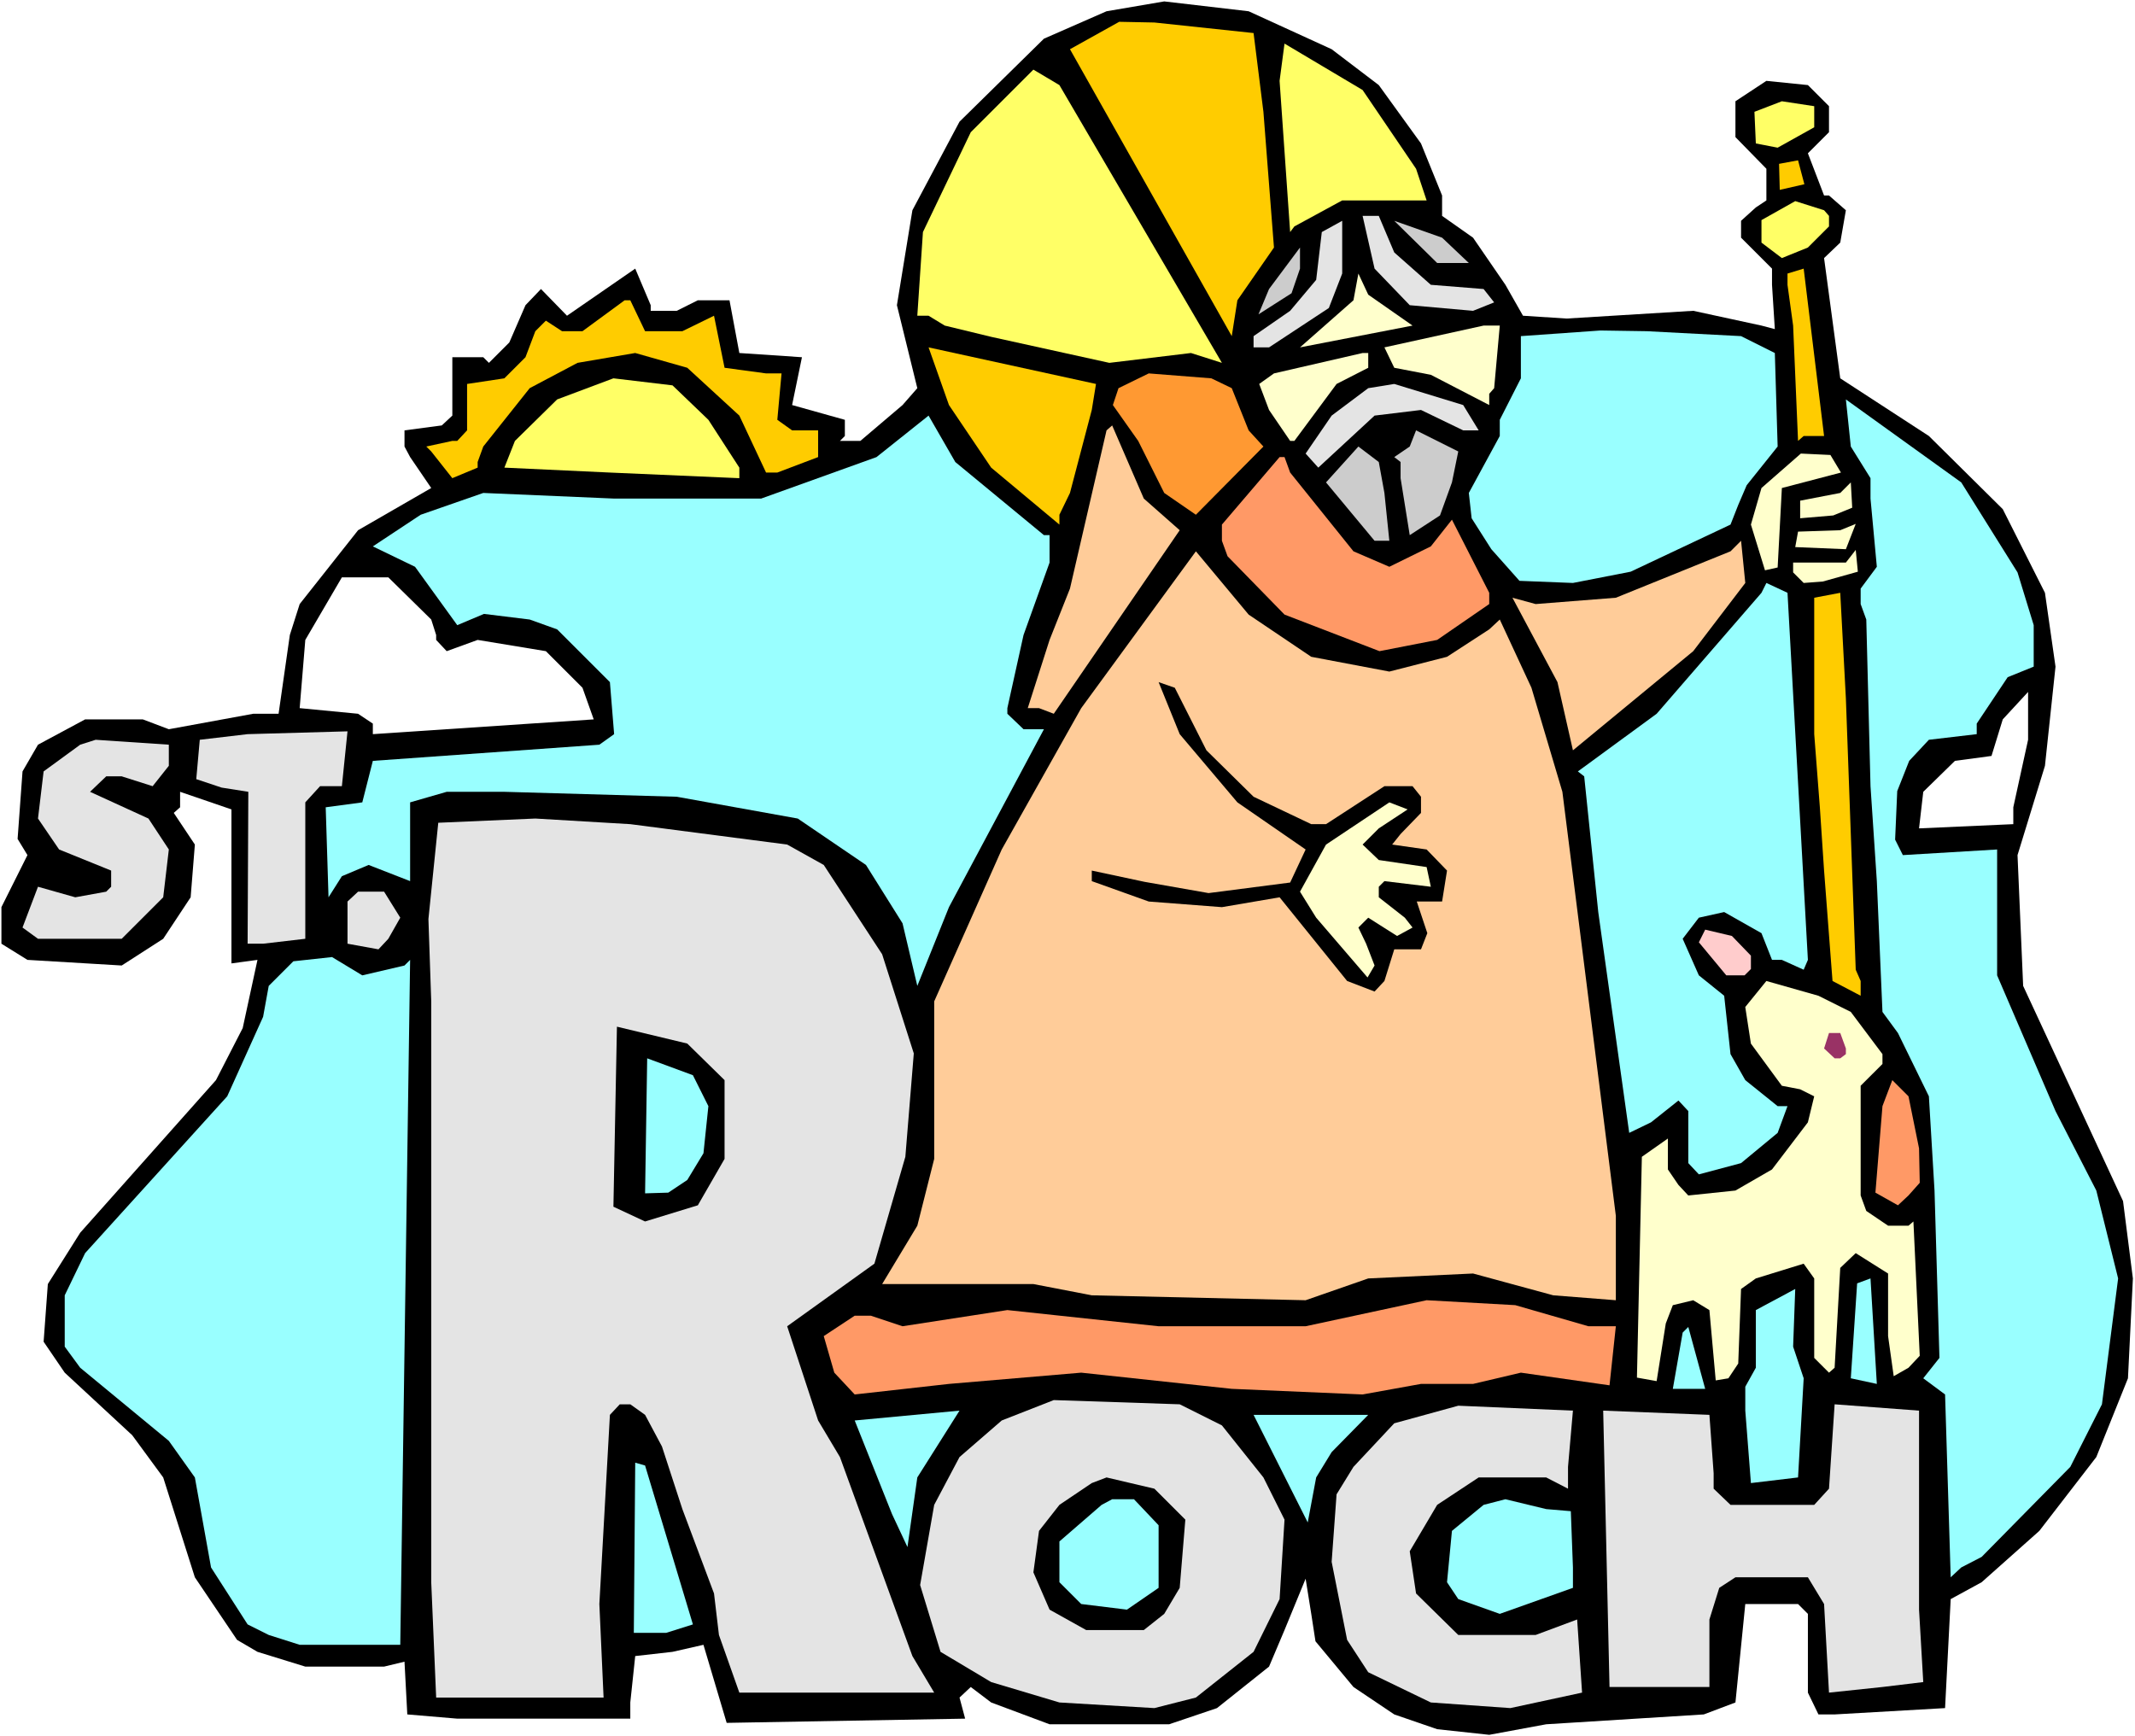
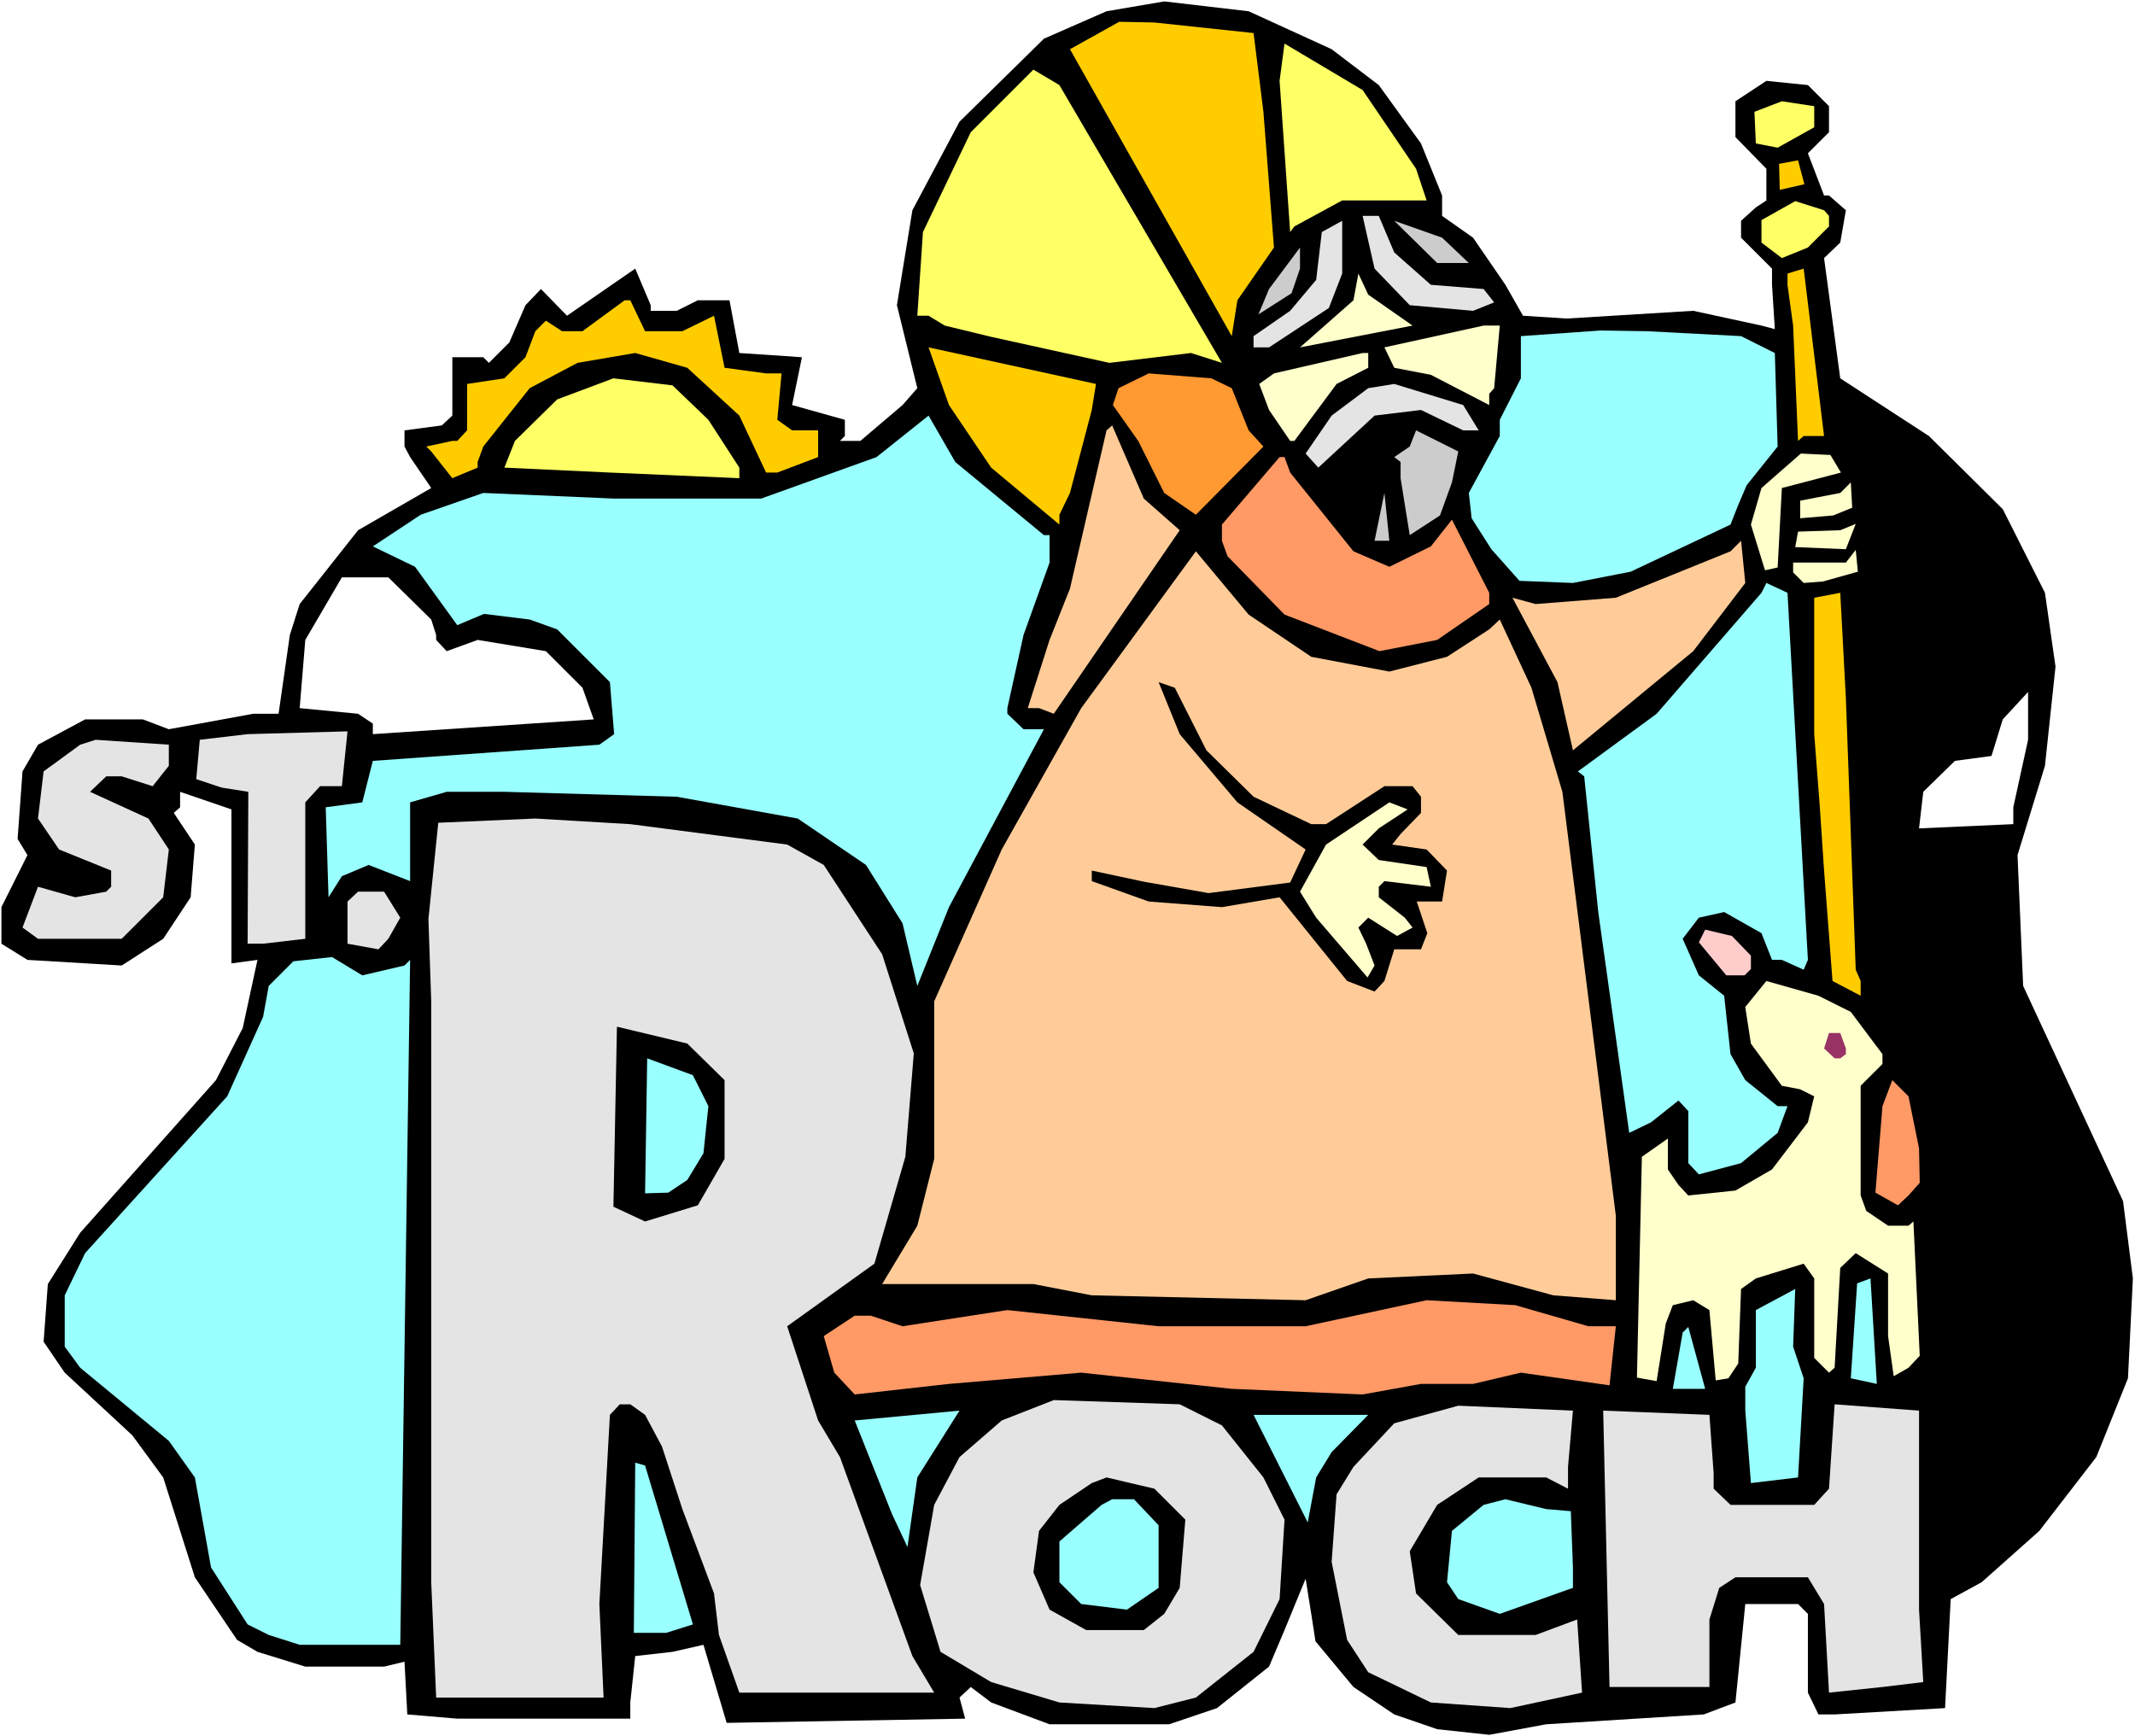
<svg xmlns="http://www.w3.org/2000/svg" xmlns:ns1="http://sodipodi.sourceforge.net/DTD/sodipodi-0.dtd" xmlns:ns2="http://www.inkscape.org/namespaces/inkscape" version="1.0" width="129.766mm" height="105.539mm" id="svg64" ns1:docname="Roch.wmf">
  <rect width="100%" height="100%" fill="#808080" stroke="none" />
  <ns1:namedview id="namedview64" pagecolor="#ffffff" bordercolor="#000000" borderopacity="0.25" ns2:showpageshadow="2" ns2:pageopacity="0.0" ns2:pagecheckerboard="0" ns2:deskcolor="#d1d1d1" ns2:document-units="mm" />
  <defs id="defs1">
    <pattern id="WMFhbasepattern" patternUnits="userSpaceOnUse" width="6" height="6" x="0" y="0" />
  </defs>
  <path style="fill:#ffffff;fill-opacity:1;fill-rule:evenodd;stroke:none" d="M 0,398.888 H 490.455 V 0 H 0 Z" id="path1" />
  <path style="fill:#000000;fill-opacity:1;fill-rule:evenodd;stroke:none" d="m 305.908,11.309 10.827,8.239 9.696,13.409 4.848,11.955 v 4.685 l 7.11,5.008 7.434,10.824 4.04,7.109 10.019,0.646 29.088,-1.777 15.675,3.393 3.07,0.808 -0.646,-10.178 v -3.716 l -7.11,-7.109 v -3.877 l 3.394,-3.07 2.424,-1.616 v -7.27 l -7.11,-7.27 v -8.239 l 7.11,-4.685 9.534,0.969 4.848,4.847 v 5.978 l -4.848,4.847 3.717,9.694 h 1.131 l 3.878,3.393 -1.293,7.432 -3.717,3.554 3.717,27.627 20.362,13.248 16.968,16.802 9.696,19.225 2.424,16.964 -2.424,22.78 -6.302,20.518 1.293,30.05 22.947,49.437 2.262,17.771 -1.131,22.941 -7.272,18.095 -13.09,16.964 -13.251,11.794 -7.11,3.877 -1.293,25.042 -25.371,1.454 h -3.717 l -2.424,-5.008 v -18.095 l -2.262,-2.262 h -12.12 l -2.262,22.618 -7.272,2.746 -36.198,2.262 -13.09,2.423 -11.958,-1.292 -9.858,-3.393 -9.373,-6.301 -8.726,-10.501 -0.97,-6.301 -1.293,-8.078 -4.848,11.794 -3.555,8.401 -11.958,9.532 -10.989,3.716 h -27.472 l -13.413,-5.008 -4.686,-3.554 -2.586,2.423 1.293,4.847 -54.782,0.969 -5.333,-17.933 -7.11,1.616 -8.565,0.969 -1.131,10.663 v 3.716 H 105.04 L 93.566,393.88 92.92,381.763 88.234,382.894 H 70.134 l -10.989,-3.393 -4.686,-2.746 -9.696,-14.379 -7.272,-22.941 -7.11,-9.694 -15.514,-14.379 -4.848,-7.109 0.97,-13.248 7.434,-11.794 31.189,-35.058 6.141,-11.955 3.394,-15.671 -5.979,0.808 v -35.381 l -11.797,-4.039 v 3.554 l -1.454,1.292 4.848,7.27 -0.97,12.117 -6.302,9.532 -9.534,6.139 -21.654,-1.292 -5.979,-3.716 v -8.401 l 5.979,-11.955 -2.262,-3.716 1.131,-15.51 3.555,-6.139 10.827,-5.816 h 13.251 l 5.979,2.262 19.392,-3.554 h 5.818 l 2.586,-18.095 2.262,-7.109 13.413,-16.964 16.806,-9.694 -4.848,-7.109 -1.293,-2.423 v -3.716 l 8.565,-1.131 2.424,-2.262 V 82.072 h 7.11 l 1.293,1.292 4.686,-4.685 3.717,-8.563 3.555,-3.716 5.979,6.139 15.675,-10.824 3.555,8.401 v 1.292 h 5.979 l 4.848,-2.423 h 7.272 l 2.262,12.117 14.382,0.969 -2.262,10.986 12.12,3.393 v 3.716 l -1.131,1.131 h 4.686 l 9.696,-8.239 3.394,-3.877 -4.686,-19.064 3.555,-21.81 10.827,-20.356 19.392,-19.064 14.382,-6.301 13.251,-2.262 19.392,2.262 z" id="path2" />
  <path style="fill:#ffcc00;fill-opacity:1;fill-rule:evenodd;stroke:none" d="m 290.233,25.688 2.424,31.181 -8.403,12.117 -1.293,8.239 -37.168,-65.916 11.312,-6.301 8.08,0.162 22.786,2.423 z" id="path3" />
  <path style="fill:#ffff66;fill-opacity:1;fill-rule:evenodd;stroke:none" d="m 325.3,38.774 2.424,7.27 h -19.392 l -10.989,5.978 -0.97,1.292 -2.424,-34.735 1.131,-8.563 17.938,10.663 z" id="path4" />
  <path style="fill:#ffff66;fill-opacity:1;fill-rule:evenodd;stroke:none" d="m 280.699,83.364 -7.11,-2.262 -18.746,2.262 -27.149,-5.978 -10.666,-2.585 -3.717,-2.262 h -2.586 l 1.293,-19.225 10.989,-22.941 14.382,-14.379 5.979,3.554 z" id="path5" />
  <path style="fill:#ffff66;fill-opacity:1;fill-rule:evenodd;stroke:none" d="m 416.766,29.242 -8.403,4.685 -5.01,-0.969 -0.323,-7.27 6.302,-2.423 7.434,1.131 z" id="path6" />
  <path style="fill:#ffcc00;fill-opacity:1;fill-rule:evenodd;stroke:none" d="m 414.504,42.328 -5.656,1.292 -0.162,-5.978 4.363,-0.808 z" id="path7" />
  <path style="fill:#ffff66;fill-opacity:1;fill-rule:evenodd;stroke:none" d="m 420.16,49.598 v 2.423 l -4.848,4.847 -5.979,2.423 -4.686,-3.554 v -5.17 l 7.757,-4.362 6.626,2.1 z" id="path8" />
  <path style="fill:#e4e4e4;fill-opacity:1;fill-rule:evenodd;stroke:none" d="m 320.291,58 8.403,7.432 12.12,0.969 2.424,3.07 -4.848,1.939 -14.544,-1.292 -8.08,-8.401 -2.747,-12.117 h 3.717 z" id="path9" />
  <path style="fill:#e4e4e4;fill-opacity:1;fill-rule:evenodd;stroke:none" d="M 305.262,70.763 291.526,79.81 h -3.555 v -2.585 l 8.403,-5.816 5.979,-7.109 1.293,-10.986 4.686,-2.585 v 12.117 z" id="path10" />
  <path style="fill:#cccccc;fill-opacity:1;fill-rule:evenodd;stroke:none" d="m 337.42,60.423 h -7.272 l -9.858,-9.694 10.989,3.877 z" id="path11" />
  <path style="fill:#cccccc;fill-opacity:1;fill-rule:evenodd;stroke:none" d="m 296.697,67.37 -7.595,4.847 2.424,-5.816 7.11,-9.532 v 4.847 z" id="path12" />
  <path style="fill:#ffcc00;fill-opacity:1;fill-rule:evenodd;stroke:none" d="m 414.342,100.166 -1.293,1.131 -1.131,-26.496 -1.293,-9.37 v -2.585 l 3.717,-1.131 4.686,38.451 z" id="path13" />
  <path style="fill:#ffffcc;fill-opacity:1;fill-rule:evenodd;stroke:none" d="m 324.492,74.802 -25.856,5.008 12.282,-10.824 1.131,-6.139 2.262,4.847 z" id="path14" />
  <path style="fill:#ffcc00;fill-opacity:1;fill-rule:evenodd;stroke:none" d="m 148.187,76.094 h 8.565 l 7.272,-3.554 2.424,11.955 9.534,1.292 h 3.555 l -0.97,10.663 3.394,2.423 h 5.979 v 6.139 l -9.373,3.554 h -2.586 l -6.141,-13.086 -11.958,-10.986 -11.958,-3.393 -13.251,2.262 -10.989,5.816 -10.666,13.409 -1.293,3.554 v 1.292 l -5.818,2.423 -4.848,-6.139 -1.131,-1.131 5.979,-1.292 h 1.131 l 2.262,-2.423 V 88.211 l 8.565,-1.292 4.848,-4.847 2.262,-5.978 2.424,-2.423 3.717,2.423 h 4.686 l 9.696,-7.109 h 1.293 z" id="path15" />
  <path style="fill:#ffffcc;fill-opacity:1;fill-rule:evenodd;stroke:none" d="m 343.238,89.18 -1.131,1.292 v 2.585 l -13.413,-6.947 -8.403,-1.616 -2.262,-4.685 22.786,-5.008 h 3.717 z" id="path16" />
  <path style="fill:#99ffff;fill-opacity:1;fill-rule:evenodd;stroke:none" d="m 407.716,81.102 0.646,21.487 -7.11,8.886 -1.939,4.524 -1.778,4.524 -22.947,10.824 -13.251,2.585 -12.282,-0.485 -6.464,-7.27 -4.525,-7.109 -0.646,-5.816 7.11,-13.086 v -3.716 l 4.848,-9.532 v -9.694 l 18.261,-1.292 10.666,0.162 21.654,1.131 z" id="path17" />
  <path style="fill:#ffcc00;fill-opacity:1;fill-rule:evenodd;stroke:none" d="m 250.803,94.189 -5.01,19.064 -2.424,5.008 v 2.262 L 227.694,107.436 217.998,93.058 213.312,79.81 l 38.461,8.401 z" id="path18" />
  <path style="fill:#ffffcc;fill-opacity:1;fill-rule:evenodd;stroke:none" d="m 314.312,84.495 -7.272,3.716 -9.696,13.086 h -0.97 l -4.848,-7.109 -2.262,-5.978 3.394,-2.423 20.362,-4.685 h 1.293 z" id="path19" />
  <path style="fill:#ff9932;fill-opacity:1;fill-rule:evenodd;stroke:none" d="m 282.961,89.18 3.878,9.694 3.394,3.716 -15.514,15.671 -7.272,-5.008 -5.979,-11.955 -5.818,-8.239 1.293,-3.877 6.949,-3.393 14.382,1.131 z" id="path20" />
  <path style="fill:#e4e4e4;fill-opacity:1;fill-rule:evenodd;stroke:none" d="m 339.683,98.874 h -3.555 l -9.696,-4.685 -10.666,1.292 -12.928,11.955 -2.909,-3.231 5.979,-8.724 8.403,-6.301 5.979,-0.969 15.837,4.847 z" id="path21" />
  <path style="fill:#ffff66;fill-opacity:1;fill-rule:evenodd;stroke:none" d="m 162.731,96.45 7.11,10.986 v 2.423 l -29.734,-1.292 -24.24,-1.131 2.424,-6.139 9.696,-9.532 12.928,-4.847 13.574,1.616 z" id="path22" />
-   <path style="fill:#99ffff;fill-opacity:1;fill-rule:evenodd;stroke:none" d="m 463.468,131.509 3.717,12.117 v 9.532 l -5.979,2.423 -7.11,10.663 v 2.423 l -10.989,1.292 -4.525,4.847 -2.747,6.947 -0.485,11.148 1.778,3.554 21.654,-1.292 v 28.919 l 13.413,31.181 9.373,18.256 5.01,20.195 -3.717,28.919 -7.272,14.379 -20.362,20.679 -4.686,2.423 -2.424,2.262 -1.293,-42.005 -5.01,-3.716 3.717,-4.685 -1.131,-38.451 -1.293,-21.649 -7.11,-14.54 -3.555,-4.847 -1.293,-30.05 -1.454,-21.81 -0.97,-38.289 -1.293,-3.554 v -3.554 l 3.717,-5.008 -1.454,-15.671 v -4.685 l -4.525,-7.27 -1.131,-10.824 26.502,19.064 z" id="path23" />
  <path style="fill:#99ffff;fill-opacity:1;fill-rule:evenodd;stroke:none" d="m 239.814,122.946 h 1.293 v 6.301 l -5.979,16.641 -3.717,16.802 v 1.292 l 3.717,3.554 h 4.686 l -21.816,40.874 -7.272,18.095 -3.394,-14.379 -8.403,-13.409 -15.675,-10.663 -27.795,-5.008 -39.592,-1.131 h -13.251 l -8.403,2.423 v 18.095 l -9.534,-3.716 -6.141,2.585 -3.07,4.847 -0.646,-20.679 8.403,-1.131 2.424,-9.532 52.035,-3.716 3.394,-2.423 -0.97,-11.955 -12.12,-12.117 -6.302,-2.262 -10.504,-1.292 -6.141,2.585 -9.696,-13.409 -9.696,-4.685 10.989,-7.27 14.382,-5.008 30.058,1.292 H 174.851 l 26.502,-9.532 11.958,-9.532 6.141,10.663 z" id="path24" />
  <path style="fill:#ffcc99;fill-opacity:1;fill-rule:evenodd;stroke:none" d="m 271.003,121.815 -28.926,42.167 -3.394,-1.292 h -2.586 l 5.01,-15.671 4.686,-11.794 8.403,-36.351 1.293,-1.131 7.272,16.802 z" id="path25" />
  <path style="fill:#cccccc;fill-opacity:1;fill-rule:evenodd;stroke:none" d="m 333.542,110.829 -2.747,7.593 -6.949,4.524 -2.101,-13.086 v -3.716 l -1.454,-1.131 3.555,-2.423 1.454,-3.716 9.696,4.847 z" id="path26" />
-   <path style="fill:#cccccc;fill-opacity:1;fill-rule:evenodd;stroke:none" d="m 318.028,113.253 1.131,10.986 h -3.394 l -11.15,-13.409 7.434,-8.239 4.686,3.554 z" id="path27" />
+   <path style="fill:#cccccc;fill-opacity:1;fill-rule:evenodd;stroke:none" d="m 318.028,113.253 1.131,10.986 h -3.394 z" id="path27" />
  <path style="fill:#ff9966;fill-opacity:1;fill-rule:evenodd;stroke:none" d="m 296.374,108.567 14.544,18.095 8.242,3.554 9.534,-4.685 4.848,-6.139 8.565,16.802 v 2.585 l -11.958,8.239 -13.251,2.585 -21.816,-8.401 -13.09,-13.409 -1.293,-3.554 v -3.716 l 13.251,-15.51 h 1.131 z" id="path28" />
  <path style="fill:#ffffcc;fill-opacity:1;fill-rule:evenodd;stroke:none" d="m 422.907,108.567 -13.574,3.554 -0.97,18.256 -2.909,0.646 -3.232,-10.501 2.424,-8.401 9.05,-7.916 6.787,0.323 z" id="path29" />
  <path style="fill:#ffffcc;fill-opacity:1;fill-rule:evenodd;stroke:none" d="m 421.129,118.422 -7.595,0.646 v -4.039 l 9.211,-1.777 2.424,-2.423 0.323,5.816 z" id="path30" />
  <path style="fill:#ffffcc;fill-opacity:1;fill-rule:evenodd;stroke:none" d="m 424.038,126.177 -11.635,-0.485 0.646,-3.554 9.696,-0.323 3.555,-1.454 z" id="path31" />
  <path style="fill:#ffcc99;fill-opacity:1;fill-rule:evenodd;stroke:none" d="m 388.971,149.603 -27.634,22.78 -3.555,-15.671 -10.342,-19.387 5.333,1.454 18.422,-1.454 26.341,-10.663 2.424,-2.423 0.97,9.694 z" id="path32" />
  <path style="fill:#ffcc99;fill-opacity:1;fill-rule:evenodd;stroke:none" d="m 301.222,150.896 17.938,3.393 13.251,-3.393 9.696,-6.301 2.424,-2.262 7.272,15.671 7.11,23.911 12.282,97.42 v 19.387 l -14.382,-1.131 -18.422,-5.008 -24.078,1.131 -14.382,5.008 -49.126,-1.131 -13.413,-2.585 h -34.744 l 8.08,-13.409 3.878,-15.348 v -36.189 l 15.514,-34.897 18.261,-32.473 26.341,-36.028 12.12,14.54 z" id="path33" />
  <path style="fill:#ffffcc;fill-opacity:1;fill-rule:evenodd;stroke:none" d="m 418.705,133.609 -4.363,0.323 -2.424,-2.423 v -2.262 h 12.12 l 2.262,-2.908 0.485,5.008 z" id="path34" />
  <path style="fill:#ffffff;fill-opacity:1;fill-rule:evenodd;stroke:none" d="m 99.061,142.333 1.131,3.554 v 1.131 l 2.424,2.585 7.11,-2.585 15.675,2.585 8.403,8.401 2.586,7.27 -50.742,3.393 v -2.423 l -3.394,-2.262 -13.413,-1.292 1.293,-15.671 8.403,-14.379 h 10.666 z" id="path35" />
  <path style="fill:#99ffff;fill-opacity:1;fill-rule:evenodd;stroke:none" d="m 415.312,220.527 -0.97,2.262 -5.01,-2.262 h -2.262 l -2.424,-6.139 -8.565,-4.847 -5.818,1.292 -3.717,4.847 3.717,8.401 5.818,4.685 1.454,13.409 3.394,5.978 7.434,5.978 h 2.262 l -2.262,6.139 -8.403,6.947 -9.696,2.585 -2.424,-2.585 v -11.955 l -2.262,-2.423 -6.302,5.008 -5.01,2.423 -7.11,-50.729 -3.232,-31.181 -1.454,-1.131 18.099,-13.248 24.078,-27.788 1.131,-2.262 4.848,2.262 z" id="path36" />
  <path style="fill:#ffcc00;fill-opacity:1;fill-rule:evenodd;stroke:none" d="m 426.3,222.789 1.131,2.585 v 3.393 l -6.464,-3.393 -1.939,-25.365 -0.97,-14.54 -1.293,-16.802 v -31.342 l 5.979,-1.131 1.293,24.234 z" id="path37" />
  <path style="fill:#000000;fill-opacity:1;fill-rule:evenodd;stroke:none" d="m 277.144,172.383 10.827,10.663 13.251,6.301 h 3.394 l 13.413,-8.724 h 6.464 l 1.939,2.423 v 3.716 l -4.686,4.847 -1.939,2.423 7.918,1.131 4.686,4.847 -1.131,7.109 h -5.818 l 2.424,7.27 -1.454,3.716 h -6.141 l -2.262,7.27 -2.262,2.423 -6.302,-2.423 -15.514,-19.225 -13.251,2.262 -16.806,-1.292 -13.09,-4.685 v -2.423 l 12.12,2.585 14.706,2.585 18.746,-2.423 3.555,-7.593 -15.675,-10.824 -13.251,-15.671 -4.848,-11.955 3.717,1.292 z" id="path38" />
  <path style="fill:#ffffff;fill-opacity:1;fill-rule:evenodd;stroke:none" d="m 462.499,185.469 v 3.877 l -21.654,0.969 0.97,-8.401 7.272,-7.109 8.403,-1.131 2.586,-8.401 5.818,-6.301 v 10.986 z" id="path39" />
  <path style="fill:#e4e4e4;fill-opacity:1;fill-rule:evenodd;stroke:none" d="m 78.538,180.622 h -5.01 l -3.394,3.716 v 31.342 l -9.696,1.131 h -3.555 l 0.162,-34.897 -6.141,-0.969 -5.818,-1.939 0.808,-9.047 10.989,-1.292 22.947,-0.646 z" id="path40" />
  <path style="fill:#e4e4e4;fill-opacity:1;fill-rule:evenodd;stroke:none" d="m 38.784,175.937 -3.717,4.685 -7.11,-2.262 h -3.555 l -3.717,3.554 13.413,6.139 4.686,7.109 -1.293,10.986 -9.534,9.532 H 8.726 l -3.555,-2.585 3.555,-9.37 8.565,2.423 7.11,-1.292 1.131,-1.131 v -3.716 l -11.958,-4.847 -4.848,-7.109 1.293,-10.824 8.403,-6.139 3.555,-1.131 16.806,1.131 z" id="path41" />
  <path style="fill:#ffffcc;fill-opacity:1;fill-rule:evenodd;stroke:none" d="m 316.736,190.316 -3.717,3.716 3.717,3.554 10.989,1.616 0.97,4.524 -10.666,-1.292 -1.293,1.292 v 2.423 l 5.979,4.685 1.778,2.262 -3.555,1.939 -6.626,-4.201 -2.262,2.262 1.778,3.716 1.939,5.008 -1.616,2.747 -11.797,-13.732 -3.717,-5.978 5.979,-10.824 14.544,-9.694 4.202,1.616 z" id="path42" />
  <path style="fill:#e4e4e4;fill-opacity:1;fill-rule:evenodd;stroke:none" d="m 180.83,194.032 8.403,4.685 13.413,20.518 7.272,22.78 -1.939,23.749 -7.11,24.557 -20.038,14.379 7.11,21.649 5.01,8.401 16.645,45.721 5.01,8.401 h -44.763 l -4.686,-13.248 -1.131,-9.532 -7.272,-19.387 -4.686,-14.379 -3.878,-7.27 -3.394,-2.423 h -2.424 l -2.262,2.423 -2.424,43.459 0.97,21.487 h -38.461 l -1.131,-26.496 V 230.059 l -0.646,-18.902 2.262,-22.134 22.301,-0.969 21.816,1.292 z" id="path43" />
  <path style="fill:#e4e4e4;fill-opacity:1;fill-rule:evenodd;stroke:none" d="m 91.95,210.834 -2.747,4.847 -2.262,2.423 -7.11,-1.292 V 207.118 l 2.424,-2.262 H 88.234 Z" id="path44" />
  <path style="fill:#ffcccc;fill-opacity:1;fill-rule:evenodd;stroke:none" d="m 402.222,219.558 v 3.07 l -1.454,1.454 h -4.202 l -6.302,-7.593 1.454,-2.908 6.141,1.454 z" id="path45" />
  <path style="fill:#99ffff;fill-opacity:1;fill-rule:evenodd;stroke:none" d="m 92.92,221.82 1.293,-1.292 -2.262,157.358 H 68.842 l -7.11,-2.262 -4.848,-2.423 -8.403,-13.086 -3.717,-20.679 -5.979,-8.401 -20.362,-16.802 -3.555,-4.847 v -11.794 l 4.686,-9.694 32.643,-36.028 8.242,-18.256 1.293,-7.109 5.656,-5.655 8.888,-0.969 6.949,4.201 z" id="path46" />
  <path style="fill:#ffffcc;fill-opacity:1;fill-rule:evenodd;stroke:none" d="m 425.169,232.483 7.272,9.694 v 2.262 l -5.01,5.008 v 25.203 l 1.293,3.554 5.01,3.393 h 4.686 l 1.131,-0.969 1.454,30.858 -2.586,2.747 -3.394,1.939 -1.293,-9.209 v -14.379 l -7.434,-4.685 -3.555,3.393 -1.293,22.941 -1.293,1.131 -3.394,-3.393 v -18.256 l -2.424,-3.393 -10.989,3.393 -3.394,2.423 -0.646,17.125 -2.262,3.393 -2.909,0.485 -1.454,-16.156 -3.717,-2.262 -4.686,1.131 -1.616,4.201 -2.101,13.248 -4.525,-0.808 1.131,-50.729 5.979,-4.201 v 7.109 l 2.424,3.554 2.262,2.423 10.827,-1.131 8.403,-4.847 8.242,-10.824 1.454,-5.978 -3.232,-1.616 -4.202,-0.808 -7.11,-9.694 -1.293,-8.401 4.848,-5.978 11.958,3.393 z" id="path47" />
  <path style="fill:#000000;fill-opacity:1;fill-rule:evenodd;stroke:none" d="m 166.448,248.154 v 18.095 l -6.141,10.663 -12.12,3.716 -7.272,-3.393 0.808,-41.359 16.16,3.877 z" id="path48" />
  <path style="fill:#993265;fill-opacity:1;fill-rule:evenodd;stroke:none" d="m 424.038,240.884 v 1.292 l -1.293,0.969 h -1.293 l -2.424,-2.262 1.131,-3.554 h 2.586 z" id="path49" />
  <path style="fill:#99ffff;fill-opacity:1;fill-rule:evenodd;stroke:none" d="m 162.731,254.132 -1.131,10.824 -3.717,6.139 -4.363,2.908 -5.333,0.162 0.485,-31.019 10.504,3.877 z" id="path50" />
  <path style="fill:#ff9966;fill-opacity:1;fill-rule:evenodd;stroke:none" d="m 440.844,263.825 0.162,7.916 -2.586,2.908 -2.424,2.262 -5.171,-2.908 1.616,-19.872 2.262,-5.978 3.717,3.716 z" id="path51" />
  <path style="fill:#99ffff;fill-opacity:1;fill-rule:evenodd;stroke:none" d="m 425.169,316.655 1.454,-21.81 3.07,-1.131 1.454,24.234 z" id="path52" />
  <path style="fill:#99ffff;fill-opacity:1;fill-rule:evenodd;stroke:none" d="m 414.342,316.655 -1.293,22.78 -10.827,1.292 -1.293,-16.641 v -5.493 l 2.424,-4.362 v -13.248 l 9.05,-4.847 -0.485,13.248 z" id="path53" />
  <path style="fill:#ff9966;fill-opacity:1;fill-rule:evenodd;stroke:none" d="m 364.892,304.699 h 6.302 l -1.454,13.571 -20.362,-2.908 -10.989,2.585 h -11.958 l -13.413,2.423 -30.058,-1.292 -34.582,-3.716 -30.381,2.585 -21.654,2.423 -4.686,-5.008 -2.424,-8.401 7.11,-4.685 h 3.717 l 7.272,2.423 24.078,-3.716 34.744,3.716 h 33.774 l 27.795,-5.978 20.362,1.131 z" id="path54" />
  <path style="fill:#99ffff;fill-opacity:1;fill-rule:evenodd;stroke:none" d="m 384.284,319.078 2.262,-12.925 1.293,-1.292 3.878,14.217 z" id="path55" />
  <path style="fill:#e4e4e4;fill-opacity:1;fill-rule:evenodd;stroke:none" d="m 280.699,327.479 9.534,11.955 4.848,9.694 -1.131,18.256 -5.979,12.117 -13.251,10.501 -9.534,2.423 -21.816,-1.292 -15.675,-4.685 -11.635,-6.947 -4.686,-15.348 3.232,-18.418 5.818,-10.986 9.696,-8.401 11.958,-4.685 28.926,0.969 z" id="path56" />
  <path style="fill:#e4e4e4;fill-opacity:1;fill-rule:evenodd;stroke:none" d="m 440.844,369.807 0.97,16.641 -9.373,1.131 -12.282,1.292 -1.131,-20.356 -3.717,-6.139 h -16.645 l -3.717,2.423 -2.262,7.27 v 15.51 h -22.947 l -1.454,-63.492 24.402,0.969 0.97,13.409 v 3.554 l 3.878,3.716 h 19.23 l 3.394,-3.716 1.293,-19.387 19.392,1.454 z" id="path57" />
  <path style="fill:#99ffff;fill-opacity:1;fill-rule:evenodd;stroke:none" d="m 210.726,339.434 -2.262,15.994 -3.555,-7.593 -8.565,-21.487 24.078,-2.262 z" id="path58" />
  <path style="fill:#99ffff;fill-opacity:1;fill-rule:evenodd;stroke:none" d="m 305.908,333.618 -3.555,5.816 -1.939,10.34 -12.443,-24.718 h 26.341 z" id="path59" />
  <path style="fill:#e4e4e4;fill-opacity:1;fill-rule:evenodd;stroke:none" d="m 360.206,337.011 v 5.008 l -5.01,-2.585 h -15.514 l -9.534,6.301 -6.302,10.663 1.454,9.694 9.696,9.532 h 17.776 l 9.534,-3.554 1.131,16.802 -16.483,3.554 -18.261,-1.292 -14.382,-6.947 -4.848,-7.432 -3.555,-17.933 1.131,-15.51 3.878,-6.301 9.373,-10.017 14.706,-4.039 26.341,1.131 z" id="path60" />
  <path style="fill:#99ffff;fill-opacity:1;fill-rule:evenodd;stroke:none" d="m 159.176,373.2 -6.141,1.939 h -7.434 l 0.323,-39.097 2.262,0.646 z" id="path61" />
  <path style="fill:#000000;fill-opacity:1;fill-rule:evenodd;stroke:none" d="m 272.296,349.128 -1.293,15.671 -3.555,5.978 -4.686,3.716 h -13.251 l -8.403,-4.685 -3.717,-8.563 1.293,-9.532 4.686,-5.978 7.434,-5.008 3.394,-1.292 10.989,2.585 z" id="path62" />
  <path style="fill:#99ffff;fill-opacity:1;fill-rule:evenodd;stroke:none" d="m 266.155,350.42 v 14.379 l -7.272,5.008 -10.504,-1.292 -5.01,-5.008 v -9.37 l 9.696,-8.401 2.424,-1.292 h 5.01 z" id="path63" />
  <path style="fill:#99ffff;fill-opacity:1;fill-rule:evenodd;stroke:none" d="m 360.852,347.189 0.485,12.925 v 4.685 l -16.806,5.978 -9.534,-3.393 -2.586,-3.877 1.131,-11.794 7.272,-5.978 5.01,-1.292 9.373,2.262 z" id="path64" />
</svg>